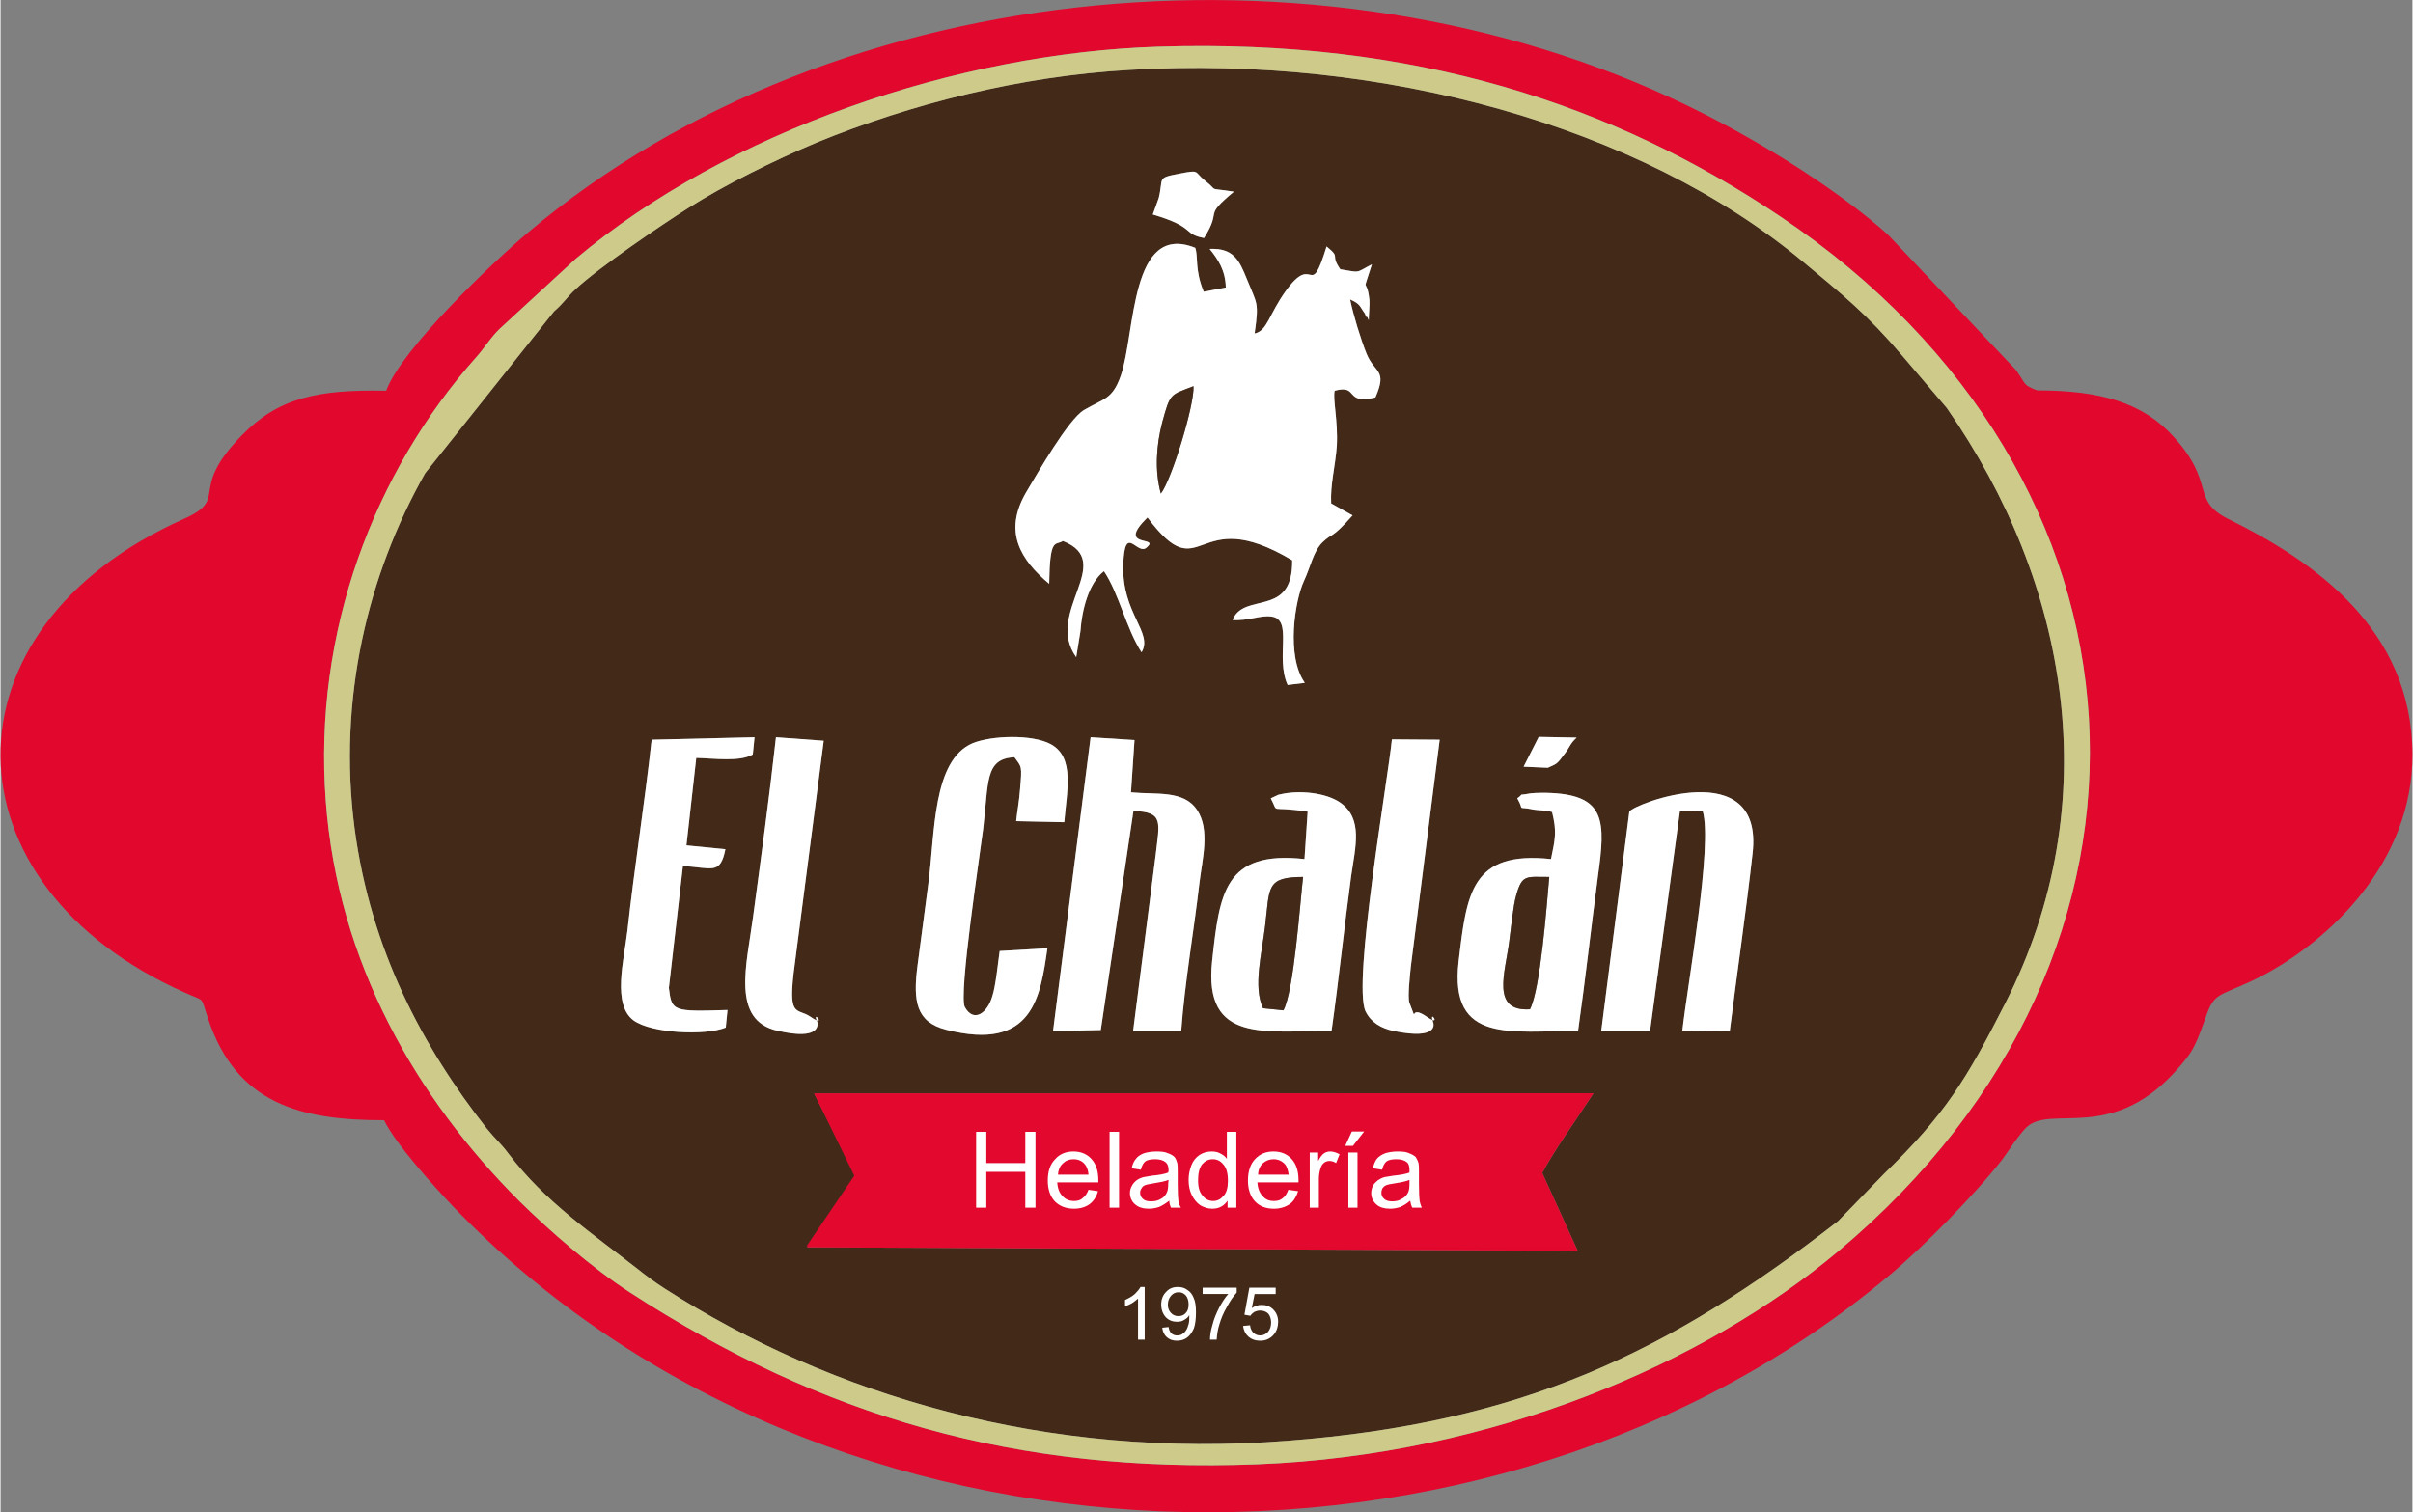
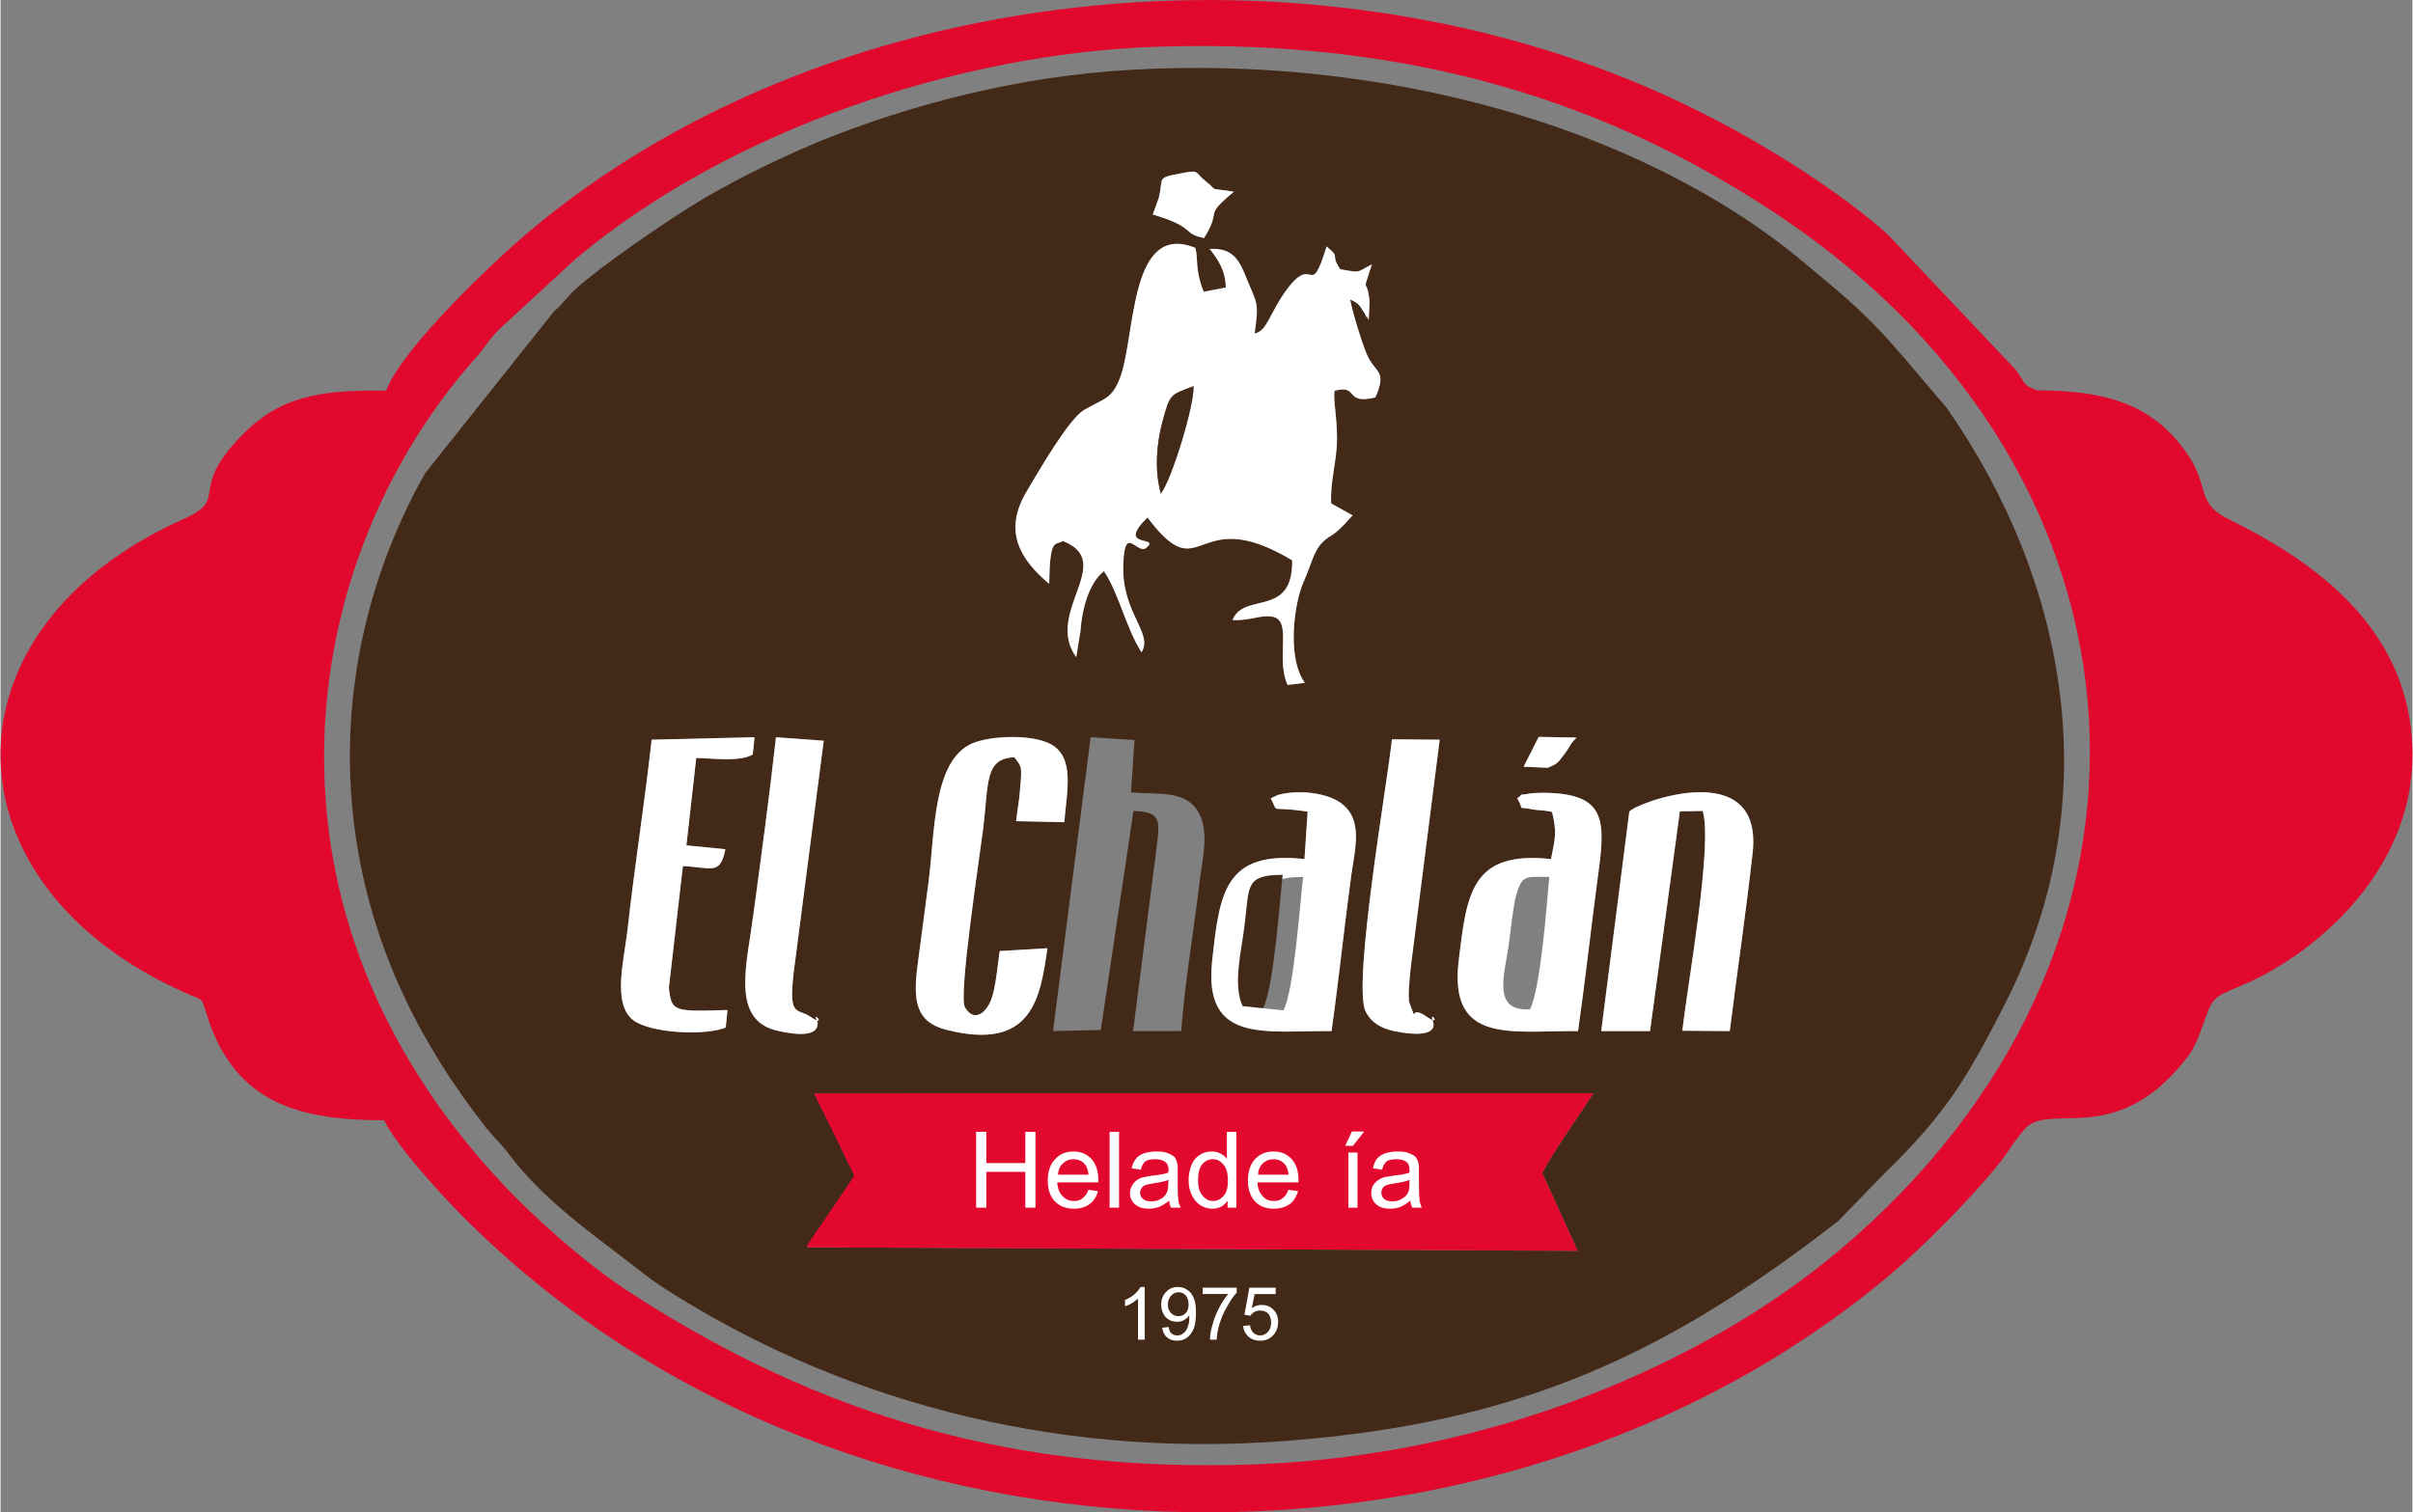
<svg xmlns="http://www.w3.org/2000/svg" xml:space="preserve" width="319px" height="200px" version="1.1" style="shape-rendering:geometricPrecision; text-rendering:geometricPrecision; image-rendering:optimizeQuality; fill-rule:evenodd; clip-rule:evenodd" viewBox="0 0 68.68 43.08">
  <rect x="0" y="0" width="68.68" height="43.08" fill="#808080" stroke="none" />
  <defs>
    <style type="text/css"> .fil0 {fill:#432918} .fil2 {fill:#CECA89} .fil1 {fill:#E2082D} .fil5 {fill:#E3082E} .fil4 {fill:#F7EFF0} .fil3 {fill:white} .fil6 {fill:white;fill-rule:nonzero} </style>
  </defs>
  <g id="Capa_x0020_1">
    <g id="_2831114667328">
      <path class="fil0" d="M23.17 31.15l22.19 -0.01c-0.47,0.73 -1.07,1.55 -1.46,2.27l1.01 2.22 -21.94 -0.1c0.37,-0.69 1.04,-1.27 1.41,-2l-1.21 -2.38zm23.8 -1.78l-1.39 0 0.8 -6.25c0.12,-0.22 3.84,-1.65 3.51,1.19 -0.19,1.7 -0.44,3.39 -0.65,5.06l-1.35 -0.01c0.15,-1.33 0.87,-5.29 0.58,-6.26l-0.65 0.01 -0.85 6.26zm-3.78 -6.63c0.24,-0.17 -0.06,-0.06 0.37,-0.14 0.15,-0.02 0.47,-0.02 0.62,-0.01 1.53,0.08 1.52,0.83 1.31,2.34 -0.2,1.5 -0.36,2.96 -0.57,4.44 -1.87,-0.02 -3.68,0.4 -3.4,-1.99 0.23,-1.94 0.36,-3.15 2.63,-2.91 0.12,-0.58 0.17,-0.78 0.03,-1.34 -0.17,-0.05 -0.42,-0.05 -0.53,-0.07 -0.52,-0.11 -0.23,0.08 -0.46,-0.32zm-7.02 0l0.17 -0.08c0.02,-0.01 0.06,-0.03 0.09,-0.03 0.52,-0.13 1.31,-0.06 1.73,0.24 0.64,0.46 0.42,1.25 0.3,2.08 -0.2,1.47 -0.35,2.94 -0.56,4.42 -1.87,-0.02 -3.65,0.38 -3.4,-1.99 0.21,-1.94 0.35,-3.16 2.63,-2.91l0.09 -1.35c-1.15,-0.18 -0.8,0.09 -1.05,-0.38zm4.63 6.4c0,0.01 0.16,0.49 -1.12,0.23 -0.37,-0.08 -0.65,-0.24 -0.81,-0.56 -0.38,-0.79 0.64,-6.63 0.75,-7.75l1.36 0.01 -0.82 6.45c-0.02,0.21 -0.1,0.89 -0.04,1.05 0.27,0.68 -0.06,0.01 0.49,0.39 0.47,0.33 0.03,-0.28 0.19,0.18zm-12.35 -2.05l1.36 -0.08c-0.2,1.37 -0.4,2.96 -2.89,2.32 -0.85,-0.22 -0.94,-0.81 -0.81,-1.82 0.1,-0.78 0.21,-1.56 0.31,-2.35 0.19,-1.41 0.11,-3.5 1.26,-3.99 0.54,-0.22 1.7,-0.26 2.23,0.03 0.69,0.38 0.45,1.35 0.38,2.22l-1.37 -0.03c0.03,-0.29 0.09,-0.6 0.11,-0.9 0.06,-0.69 0.05,-0.63 -0.16,-0.92 -0.85,0.04 -0.73,0.71 -0.89,2.04 -0.08,0.66 -0.71,4.76 -0.52,5.08 0.26,0.46 0.65,0.15 0.78,-0.31 0.1,-0.3 0.16,-0.95 0.21,-1.29zm-8.92 -3.01l1.11 0.11c-0.15,0.75 -0.39,0.52 -1.21,0.48l-0.4 3.47c0.08,0.67 0.11,0.68 1.67,0.63l-0.05 0.5c-0.6,0.24 -2.12,0.16 -2.62,-0.2 -0.62,-0.45 -0.28,-1.71 -0.18,-2.56 0.2,-1.82 0.49,-3.62 0.69,-5.44l2.93 -0.07 -0.05 0.49c-0.37,0.22 -1.12,0.11 -1.61,0.1l-0.28 2.49zm12.66 -1.51c0.73,0.07 1.5,-0.07 1.88,0.5 0.38,0.56 0.15,1.41 0.07,2.07 -0.16,1.39 -0.42,2.85 -0.52,4.23l-1.37 0 0.64 -5c0.11,-0.96 0.24,-1.24 -0.63,-1.27l-0.93 6.24 -1.36 0.03 1.07 -8.37 1.25 0.08 -0.1 1.49zm-8.92 6.57c-0.02,0.03 0.1,0.51 -1.15,0.22 -1.33,-0.3 -0.87,-1.89 -0.69,-3.26 0.23,-1.71 0.46,-3.39 0.65,-5.1l1.36 0.1 -0.82 6.33c-0.22,1.61 0.04,1.26 0.44,1.53 0.52,0.36 0,-0.28 0.21,0.18zm20.79 -7.27l-0.69 -0.03 0.43 -0.85 1.08 0.02c-0.2,0.19 -0.18,0.25 -0.34,0.46 -0.23,0.31 -0.22,0.28 -0.48,0.4zm-9.8 -13.56l0.63 -0.12c-0.01,-0.49 -0.22,-0.8 -0.46,-1.1 0.67,-0.03 0.84,0.31 1.06,0.86 0.29,0.72 0.35,0.64 0.22,1.55 0.37,-0.08 0.4,-0.54 0.9,-1.23 0.8,-1.1 0.66,0.34 1.15,-1.25 0.43,0.35 0.08,0.2 0.39,0.65 0.61,0.1 0.41,0.11 0.9,-0.14 -0.3,0.96 -0.15,0.28 -0.07,1.02 0.01,0.11 -0.02,0.44 -0.02,0.57 -0.02,-0.03 -0.04,-0.12 -0.05,-0.09 -0.02,0.02 -0.05,-0.08 -0.06,-0.1 -0.15,-0.2 -0.12,-0.27 -0.42,-0.4 0.09,0.44 0.3,1.13 0.47,1.55 0.23,0.56 0.6,0.44 0.25,1.24 -0.9,0.22 -0.46,-0.38 -1.16,-0.19 -0.06,0.23 0.1,0.86 0.06,1.58 -0.04,0.56 -0.19,1.1 -0.16,1.63l0.61 0.34c-0.62,0.7 -0.56,0.48 -0.86,0.77 -0.26,0.26 -0.33,0.68 -0.53,1.11 -0.25,0.54 -0.51,2.13 0.03,2.89l-0.49 0.06c-0.36,-0.79 0.17,-1.88 -0.47,-1.95 -0.33,-0.04 -0.63,0.13 -1.1,0.1 0.02,-0.05 0.06,-0.12 0.11,-0.18 0.45,-0.52 1.61,-0.01 1.59,-1.52 -2.82,-1.69 -2.53,0.9 -4.12,-1.22 -0.92,0.9 0.39,0.51 -0.03,0.86 -0.27,0.23 -0.62,-0.71 -0.66,0.48 -0.05,1.39 0.86,1.94 0.52,2.5 -0.44,-0.68 -0.64,-1.67 -1.07,-2.31 -0.44,0.34 -0.63,1.12 -0.67,1.71l-0.12 0.74c-0.92,-1.28 1.15,-2.71 -0.38,-3.31 -0.22,0.14 -0.37,-0.13 -0.39,1.22 -0.82,-0.69 -1.31,-1.48 -0.66,-2.6 0.31,-0.52 1.2,-2.08 1.65,-2.35 0.58,-0.34 0.81,-0.3 1.05,-0.98 0.42,-1.22 0.26,-4.39 2.12,-3.64 0.09,0.27 -0.02,0.61 0.24,1.25zm0.01 -1.53c-0.63,-0.12 -0.21,-0.3 -1.46,-0.67l0.17 -0.47c0.14,-0.57 -0.07,-0.57 0.57,-0.69 0.62,-0.12 0.42,-0.07 0.74,0.19 0.44,0.34 0.01,0.19 0.83,0.32 -0.91,0.76 -0.31,0.46 -0.85,1.32zm-2.1 -4.79c-3.17,0.18 -6.27,0.98 -8.93,2.07 -1.24,0.52 -2.64,1.22 -3.65,1.86 -0.82,0.52 -2.54,1.69 -3.22,2.32 -0.24,0.22 -0.33,0.39 -0.61,0.63l-3.67 4.61c-1.64,2.9 -2.49,6.44 -2.01,10.11 0.46,3.47 1.95,6.25 3.76,8.55 0.25,0.31 0.4,0.42 0.63,0.73 1.03,1.36 2.37,2.26 3.65,3.26 0.29,0.23 0.49,0.38 0.8,0.58 4.74,3.04 10.85,4.87 17.73,4.33 6.65,-0.51 10.83,-2.49 15.68,-6.26l1.3 -1.34c1.74,-1.69 2.35,-2.69 3.45,-4.85 2.92,-5.72 1.82,-11.97 -1.66,-16.97l-1.26 -1.48c-1.02,-1.2 -1.69,-1.73 -2.84,-2.69 -4.66,-3.88 -11.99,-5.88 -19.15,-5.46z" />
      <path class="fil1" d="M32.98 1.33c7.31,-0.23 12.94,1.64 17.72,4.85 10.97,7.38 11.87,20.88 1.62,29.47 -3.78,3.17 -9.8,5.8 -16.54,6.06 -6.87,0.26 -12.38,-1.35 -17.85,-4.89 -1.1,-0.71 -2.32,-1.78 -3.16,-2.61 -2.92,-2.92 -5.17,-6.79 -5.51,-11.4 -0.36,-4.81 1.38,-9.37 4.28,-12.63 0.26,-0.29 0.43,-0.59 0.69,-0.83l2.15 -1.98c4.35,-3.65 10.87,-5.86 16.6,-6.04zm-22 9.8c-1.98,-0.04 -3.08,0.21 -4.12,1.28 -1.55,1.59 -0.32,1.78 -1.64,2.37 -7.05,3.14 -6.89,10.43 0.04,13.5 0.59,0.27 0.42,0.07 0.65,0.74 0.81,2.44 2.66,2.89 5.01,2.89 0.34,0.69 1.41,1.87 1.95,2.44 10.65,11.07 29.59,11.47 40.9,1.99 0.98,-0.82 2.43,-2.29 3.22,-3.3 0.18,-0.24 0.24,-0.36 0.47,-0.66 0.07,-0.09 0.14,-0.18 0.23,-0.27 0.69,-0.65 2.38,0.43 4.21,-1.56 0.59,-0.64 0.61,-0.8 0.94,-1.7 0.23,-0.63 0.45,-0.48 1.57,-1.06 1.9,-1 4.28,-3.22 4.27,-6.3 -0.01,-3.59 -2.83,-5.52 -5.25,-6.71 -1.07,-0.54 -0.34,-1.01 -1.55,-2.34 -0.88,-0.97 -2.08,-1.32 -3.89,-1.32 -0.41,-0.16 -0.3,-0.16 -0.6,-0.58l-3.66 -3.87c-1.35,-1.2 -3.37,-2.49 -5.23,-3.43 -10.34,-5.26 -24.63,-4.1 -33.49,3.39 -0.97,0.82 -3.59,3.3 -4.03,4.5z" />
-       <path class="fil2" d="M32.17 1.99c7.16,-0.42 14.49,1.58 19.15,5.46 1.15,0.96 1.82,1.49 2.84,2.69l1.26 1.48c3.48,5 4.58,11.25 1.66,16.97 -1.1,2.16 -1.71,3.16 -3.45,4.85l-1.3 1.34c-4.85,3.77 -9.03,5.75 -15.68,6.26 -6.88,0.54 -12.99,-1.29 -17.73,-4.33 -0.31,-0.2 -0.51,-0.35 -0.8,-0.58 -1.28,-1 -2.62,-1.9 -3.65,-3.26 -0.23,-0.31 -0.38,-0.42 -0.63,-0.73 -1.81,-2.3 -3.3,-5.08 -3.76,-8.55 -0.48,-3.67 0.37,-7.21 2.01,-10.11l3.67 -4.61c0.28,-0.24 0.37,-0.41 0.61,-0.63 0.68,-0.63 2.4,-1.8 3.22,-2.32 1.01,-0.64 2.41,-1.34 3.65,-1.86 2.66,-1.09 5.76,-1.89 8.93,-2.07zm0.81 -0.66c-5.73,0.18 -12.25,2.39 -16.6,6.04l-2.15 1.98c-0.26,0.24 -0.43,0.54 -0.69,0.83 -2.9,3.26 -4.64,7.82 -4.28,12.63 0.34,4.61 2.59,8.48 5.51,11.4 0.84,0.83 2.06,1.9 3.16,2.61 5.47,3.54 10.98,5.15 17.85,4.89 6.74,-0.26 12.76,-2.89 16.54,-6.06 10.25,-8.59 9.35,-22.09 -1.62,-29.47 -4.78,-3.21 -10.41,-5.08 -17.72,-4.85z" />
      <path class="fil1" d="M38.03 34.4c-0.18,-0.31 -0.17,-1.3 0,-1.6 0.19,0.19 0.13,0 0.19,0.35 0,0.01 0,0.47 0,0.51 0,0.86 -0.02,0.57 -0.19,0.74zm-7.02 0c-0.19,-0.31 -0.11,-0.78 -0.11,-1.24 0,-0.42 -0.07,-0.8 0.11,-1.09 0.28,0.28 0.17,0.57 0.18,1.21 0,1.63 0.07,0.86 -0.18,1.12zm3.26 -0.23c-0.09,0.27 0.29,0.08 -0.25,0.23 -1.14,0.31 -1.18,-2.31 0.39,-1.42 -0.01,-0.45 -0.08,-0.62 0.11,-0.92 0.34,0.44 0.13,1.77 0.16,2.34 -0.39,-0.11 -0.11,0.08 -0.41,-0.23zm0.82 -0.24c-0.3,-1.23 1.21,-1.72 1.39,-0.28l-1.17 0.05c0.19,0.78 0.6,0.3 1.03,0.59 -0.55,0.37 -1.04,0.06 -1.25,-0.36zm-5.56 0.44c-1.3,-1.14 0.87,-2.57 0.99,-0.72l-1.16 0c0.26,0.93 0.37,0.34 1.04,0.64 -0.37,0.19 -0.39,0.14 -0.87,0.08zm-2.18 0.03c-0.39,-0.13 -0.25,0.27 -0.29,-0.47l0 -1.41c0.1,-0.62 -0.15,-0.2 0.29,-0.35l0.03 0.97 1.05 -0.04c0.1,-1.27 -0.16,-0.77 0.3,-0.93l0 2.23c-0.44,-0.15 -0.2,0.23 -0.29,-0.35 -0.01,-0.04 0.02,-0.55 0.02,-0.66l-1.11 -0.05 0 1.06zm12.21 -1.34l-0.86 -0.03c0.05,-0.35 0.75,-0.21 0.99,-0.14 0.19,0.51 0.13,0.78 0.16,1.4l-0.23 0.04c0,0 -0.2,0.02 -0.26,0.03 -0.29,0.03 -0.26,0.05 -0.59,0.04 -0.25,-0.46 -0.26,-0.38 -0.01,-0.86 0.4,-0.35 0.57,0.26 0.8,-0.48zm-2.53 1.34c-0.32,-0.19 -0.19,-0.19 -0.19,-0.73 0,-0.29 0,-0.55 -0.01,-0.84l0.21 0.08c0.41,0.11 0.02,-0.03 0.61,-0.12 -0.13,0.31 -0.11,0.12 -0.3,0.32 -0.47,0.48 -0.03,0.74 -0.32,1.29zm-5.17 -0.88c0.66,-0.36 0.41,0.44 0.67,-0.47l-0.84 -0.09c0.38,-0.28 0.59,-0.19 1.04,-0.09l0.12 1.39c-0.15,0.11 -0.01,0.05 -0.25,0.08 -0.38,0.06 -1.17,0.18 -0.99,-0.53 0.04,-0.16 0.12,-0.22 0.25,-0.29zm-7.48 0.01c-0.37,0.73 -1.04,1.31 -1.41,2l21.94 0.1 -1.01 -2.22c0.39,-0.72 0.99,-1.54 1.46,-2.27l-22.19 0.01 1.21 2.38z" />
      <path class="fil3" d="M33.04 14.06c-0.18,-0.65 -0.13,-1.38 0.04,-2.03 0.23,-0.84 0.22,-0.77 0.89,-1.03 0.03,0.53 -0.62,2.66 -0.93,3.06zm1.22 -5.75c-0.26,-0.64 -0.15,-0.98 -0.24,-1.25 -1.86,-0.75 -1.7,2.42 -2.12,3.64 -0.24,0.68 -0.47,0.64 -1.05,0.98 -0.45,0.27 -1.34,1.83 -1.65,2.35 -0.65,1.12 -0.16,1.91 0.66,2.6 0.02,-1.35 0.17,-1.08 0.39,-1.22 1.53,0.6 -0.54,2.03 0.38,3.31l0.12 -0.74c0.04,-0.59 0.23,-1.37 0.67,-1.71 0.43,0.64 0.63,1.63 1.07,2.31 0.34,-0.56 -0.57,-1.11 -0.52,-2.5 0.04,-1.19 0.39,-0.25 0.66,-0.48 0.42,-0.35 -0.89,0.04 0.03,-0.86 1.59,2.12 1.3,-0.47 4.12,1.22 0.02,1.51 -1.14,1 -1.59,1.52 -0.05,0.06 -0.09,0.13 -0.11,0.18 0.47,0.03 0.77,-0.14 1.1,-0.1 0.64,0.07 0.11,1.16 0.47,1.95l0.49 -0.06c-0.54,-0.76 -0.28,-2.35 -0.03,-2.89 0.2,-0.43 0.27,-0.85 0.53,-1.11 0.3,-0.29 0.24,-0.07 0.86,-0.77l-0.61 -0.34c-0.03,-0.53 0.12,-1.07 0.16,-1.63 0.04,-0.72 -0.12,-1.35 -0.06,-1.58 0.7,-0.19 0.26,0.41 1.16,0.19 0.35,-0.8 -0.02,-0.68 -0.25,-1.24 -0.17,-0.42 -0.38,-1.11 -0.47,-1.55 0.3,0.13 0.27,0.2 0.42,0.4 0.01,0.02 0.04,0.12 0.06,0.1 0.01,-0.03 0.03,0.06 0.05,0.09 0,-0.13 0.03,-0.46 0.02,-0.57 -0.08,-0.74 -0.23,-0.06 0.07,-1.02 -0.49,0.25 -0.29,0.24 -0.9,0.14 -0.31,-0.45 0.04,-0.3 -0.39,-0.65 -0.49,1.59 -0.35,0.15 -1.15,1.25 -0.5,0.69 -0.53,1.15 -0.9,1.23 0.13,-0.91 0.07,-0.83 -0.22,-1.55 -0.22,-0.55 -0.39,-0.89 -1.06,-0.86 0.24,0.3 0.45,0.61 0.46,1.1l-0.63 0.12z" />
-       <path class="fil3" d="M32.29 21.08l-1.25 -0.08 -1.07 8.37 1.36 -0.03 0.93 -6.24c0.87,0.03 0.74,0.31 0.63,1.27l-0.64 5 1.37 0c0.1,-1.38 0.36,-2.84 0.52,-4.23 0.08,-0.66 0.31,-1.51 -0.07,-2.07 -0.38,-0.57 -1.15,-0.43 -1.88,-0.5l0.1 -1.49z" />
      <path class="fil3" d="M47.82 23.11l0.65 -0.01c0.29,0.97 -0.43,4.93 -0.58,6.26l1.35 0.01c0.21,-1.67 0.46,-3.36 0.65,-5.06 0.33,-2.84 -3.39,-1.41 -3.51,-1.19l-0.8 6.25 1.39 0 0.85 -6.26z" />
      <path class="fil3" d="M28.45 27.09c-0.05,0.34 -0.11,0.99 -0.21,1.29 -0.13,0.46 -0.52,0.77 -0.78,0.31 -0.19,-0.32 0.44,-4.42 0.52,-5.08 0.16,-1.33 0.04,-2 0.89,-2.04 0.21,0.29 0.22,0.23 0.16,0.92 -0.02,0.3 -0.08,0.61 -0.11,0.9l1.37 0.03c0.07,-0.87 0.31,-1.84 -0.38,-2.22 -0.53,-0.29 -1.69,-0.25 -2.23,-0.03 -1.15,0.49 -1.07,2.58 -1.26,3.99 -0.1,0.79 -0.21,1.57 -0.31,2.35 -0.13,1.01 -0.04,1.6 0.81,1.82 2.49,0.64 2.69,-0.95 2.89,-2.32l-1.36 0.08z" />
      <path class="fil3" d="M35.95 28.72c-0.29,-0.61 -0.03,-1.58 0.06,-2.35 0.13,-1.09 0.02,-1.39 1.08,-1.39 -0.09,0.78 -0.26,3.25 -0.56,3.8l-0.58 -0.06zm0.39 -6.06l-0.17 0.08c0.25,0.47 -0.1,0.2 1.05,0.38l-0.09 1.35c-2.28,-0.25 -2.42,0.97 -2.63,2.91 -0.25,2.37 1.53,1.97 3.4,1.99 0.21,-1.48 0.36,-2.95 0.56,-4.42 0.12,-0.83 0.34,-1.62 -0.3,-2.08 -0.42,-0.3 -1.21,-0.37 -1.73,-0.24 -0.03,0 -0.07,0.02 -0.09,0.03z" />
      <path class="fil3" d="M43.55 28.75c-1.12,0.07 -0.7,-1.05 -0.59,-1.93 0.05,-0.37 0.11,-1.01 0.2,-1.32 0.17,-0.6 0.28,-0.52 0.94,-0.52 -0.07,0.79 -0.25,3.21 -0.55,3.77zm0.01 -6.15c-0.43,0.08 -0.13,-0.03 -0.37,0.14 0.23,0.4 -0.06,0.21 0.46,0.32 0.11,0.02 0.36,0.02 0.53,0.07 0.14,0.56 0.09,0.76 -0.03,1.34 -2.27,-0.24 -2.4,0.97 -2.63,2.91 -0.28,2.39 1.53,1.97 3.4,1.99 0.21,-1.48 0.37,-2.94 0.57,-4.44 0.21,-1.51 0.22,-2.26 -1.31,-2.34 -0.15,-0.01 -0.47,-0.01 -0.62,0.01z" />
      <path class="fil3" d="M19.81 21.59c0.49,0.01 1.24,0.12 1.61,-0.1l0.05 -0.49 -2.93 0.07c-0.2,1.82 -0.49,3.62 -0.69,5.44 -0.1,0.85 -0.44,2.11 0.18,2.56 0.5,0.36 2.02,0.44 2.62,0.2l0.05 -0.5c-1.56,0.05 -1.59,0.04 -1.67,-0.63l0.4 -3.47c0.82,0.04 1.06,0.27 1.21,-0.48l-1.11 -0.11 0.28 -2.49z" />
      <path class="fil3" d="M40.8 29.14c-0.16,-0.46 0.28,0.15 -0.19,-0.18 -0.55,-0.38 -0.22,0.29 -0.49,-0.39 -0.06,-0.16 0.02,-0.84 0.04,-1.05l0.82 -6.45 -1.36 -0.01c-0.11,1.12 -1.13,6.96 -0.75,7.75 0.16,0.32 0.44,0.48 0.81,0.56 1.28,0.26 1.12,-0.22 1.12,-0.23z" />
      <path class="fil3" d="M23.27 29.14c-0.21,-0.46 0.31,0.18 -0.21,-0.18 -0.4,-0.27 -0.66,0.08 -0.44,-1.53l0.82 -6.33 -1.36 -0.1c-0.19,1.71 -0.42,3.39 -0.65,5.1 -0.18,1.37 -0.64,2.96 0.69,3.26 1.25,0.29 1.13,-0.19 1.15,-0.22z" />
-       <path class="fil0" d="M43.55 28.75c0.3,-0.56 0.48,-2.98 0.55,-3.77 -0.66,0 -0.77,-0.08 -0.94,0.52 -0.09,0.31 -0.15,0.95 -0.2,1.32 -0.11,0.88 -0.53,2 0.59,1.93z" />
-       <path class="fil0" d="M35.95 28.72l0.58 0.06c0.3,-0.55 0.47,-3.02 0.56,-3.8 -1.06,0 -0.95,0.3 -1.08,1.39 -0.09,0.77 -0.35,1.74 -0.06,2.35z" />
+       <path class="fil0" d="M35.95 28.72c0.3,-0.55 0.47,-3.02 0.56,-3.8 -1.06,0 -0.95,0.3 -1.08,1.39 -0.09,0.77 -0.35,1.74 -0.06,2.35z" />
      <path class="fil3" d="M34.27 6.78c0.54,-0.86 -0.06,-0.56 0.85,-1.32 -0.82,-0.13 -0.39,0.02 -0.83,-0.32 -0.32,-0.26 -0.12,-0.31 -0.74,-0.19 -0.64,0.12 -0.43,0.12 -0.57,0.69l-0.17 0.47c1.25,0.37 0.83,0.55 1.46,0.67z" />
      <path class="fil0" d="M33.04 14.06c0.31,-0.4 0.96,-2.53 0.93,-3.06 -0.67,0.26 -0.66,0.19 -0.89,1.03 -0.17,0.65 -0.22,1.38 -0.04,2.03z" />
      <path class="fil3" d="M27.35 34.4l0 -1.06 1.11 0.05c0,0.11 -0.03,0.62 -0.02,0.66 0.09,0.58 -0.15,0.2 0.29,0.35l0 -2.23c-0.46,0.16 -0.2,-0.34 -0.3,0.93l-1.05 0.04 -0.03 -0.97c-0.44,0.15 -0.19,-0.27 -0.29,0.35l0 1.41c0.04,0.74 -0.1,0.34 0.29,0.47z" />
      <path class="fil3" d="M34.27 34.17c-0.94,0.04 -0.99,-0.42 -0.61,-1.12 0.95,-0.1 0.83,0.47 0.61,1.12zm0 0c0.3,0.31 0.02,0.12 0.41,0.23 -0.03,-0.57 0.18,-1.9 -0.16,-2.34 -0.19,0.3 -0.12,0.47 -0.11,0.92 -1.57,-0.89 -1.53,1.73 -0.39,1.42 0.54,-0.15 0.16,0.04 0.25,-0.23z" />
      <path class="fil4" d="M35.78 33.46c-0.24,0.02 -0.27,-0.04 -0.44,-0.09 0.17,-0.51 0.53,-0.56 0.83,-0.09 -0.26,0.21 0.3,0.11 -0.39,0.18zm-0.69 0.47c0.21,0.42 0.7,0.73 1.25,0.36 -0.43,-0.29 -0.84,0.19 -1.03,-0.59l1.17 -0.05c-0.18,-1.44 -1.69,-0.95 -1.39,0.28z" />
-       <path class="fil3" d="M38.86 33.91c0.21,-0.34 0.25,-0.27 0.64,-0.33 0.06,0.4 0.14,0.45 -0.19,0.62 -0.36,0.18 -0.42,-0.23 -0.45,-0.29zm-0.16 -0.88l0.86 0.03c-0.23,0.74 -0.4,0.13 -0.8,0.48 -0.25,0.48 -0.24,0.4 0.01,0.86 0.33,0.01 0.3,-0.01 0.59,-0.04 0.06,-0.01 0.26,-0.03 0.26,-0.03l0.23 -0.04c-0.03,-0.62 0.03,-0.89 -0.16,-1.4 -0.24,-0.07 -0.94,-0.21 -0.99,0.14z" />
      <path class="fil3" d="M32.49 33.58c0.06,0.4 0.05,0.59 -0.28,0.65 -0.35,0.07 -0.34,-0.19 -0.34,-0.52l0.62 -0.13zm-0.8 -0.62l0.84 0.09c-0.26,0.91 -0.01,0.11 -0.67,0.47 -0.13,0.07 -0.21,0.13 -0.25,0.29 -0.18,0.71 0.61,0.59 0.99,0.53 0.24,-0.03 0.1,0.03 0.25,-0.08l-0.12 -1.39c-0.45,-0.1 -0.66,-0.19 -1.04,0.09z" />
      <path class="fil3" d="M29.88 33.46c-0.06,0.01 -0.41,-0.02 -0.49,-0.02 0.2,-0.57 0.51,-0.66 0.85,-0.16 -0.17,0.17 0.01,0.13 -0.36,0.18zm-0.35 0.91c0.48,0.06 0.5,0.11 0.87,-0.08 -0.67,-0.3 -0.78,0.29 -1.04,-0.64l1.16 0c-0.12,-1.85 -2.29,-0.42 -0.99,0.72z" />
      <path class="fil1" d="M34.27 34.17c0.22,-0.65 0.34,-1.22 -0.61,-1.12 -0.38,0.7 -0.33,1.16 0.61,1.12z" />
      <path class="fil3" d="M44.06 21.87c0.26,-0.12 0.25,-0.09 0.48,-0.4 0.16,-0.21 0.14,-0.27 0.34,-0.46l-1.08 -0.02 -0.43 0.85 0.69 0.03z" />
      <path class="fil3" d="M31.01 34.4c0.25,-0.26 0.18,0.51 0.18,-1.12 -0.01,-0.64 0.1,-0.93 -0.18,-1.21 -0.18,0.29 -0.11,0.67 -0.11,1.09 0,0.46 -0.08,0.93 0.11,1.24z" />
      <path class="fil4" d="M37.03 34.4c0.29,-0.55 -0.15,-0.81 0.32,-1.29 0.19,-0.2 0.17,-0.01 0.3,-0.32 -0.59,0.09 -0.2,0.23 -0.61,0.12l-0.21 -0.08c0.01,0.29 0.01,0.55 0.01,0.84 0,0.54 -0.13,0.54 0.19,0.73z" />
      <path class="fil3" d="M38.03 34.4c0.17,-0.17 0.19,0.12 0.19,-0.74 0,-0.04 0,-0.5 0,-0.51 -0.06,-0.35 0,-0.16 -0.19,-0.35 -0.17,0.3 -0.18,1.29 0,1.6z" />
      <path class="fil1" d="M31.87 33.71c0,0.33 -0.01,0.59 0.34,0.52 0.33,-0.06 0.34,-0.25 0.28,-0.65l-0.62 0.13z" />
      <path class="fil1" d="M38.86 33.91c0.03,0.06 0.09,0.47 0.45,0.29 0.33,-0.17 0.25,-0.22 0.19,-0.62 -0.39,0.06 -0.43,-0.01 -0.64,0.33z" />
      <path class="fil1" d="M29.39 33.44c0.08,0 0.43,0.03 0.49,0.02 0.37,-0.05 0.19,-0.01 0.36,-0.18 -0.34,-0.5 -0.65,-0.41 -0.85,0.16z" />
      <path class="fil1" d="M35.34 33.37c0.17,0.05 0.2,0.11 0.44,0.09 0.69,-0.07 0.13,0.03 0.39,-0.18 -0.3,-0.47 -0.66,-0.42 -0.83,0.09z" />
      <g>
        <polygon class="fil5" points="23.17,31.15 45.31,31.15 43.76,33.3 44.82,35.5 22.95,35.5 24.31,33.49 " />
        <polygon class="fil6" points="27.78,34.4 27.78,32.24 28.07,32.24 28.07,33.13 29.18,33.13 29.18,32.24 29.47,32.24 29.47,34.4 29.18,34.4 29.18,33.38 28.07,33.38 28.07,34.4 " />
        <path id="_1" class="fil6" d="M30.98 33.89l0.27 0.04c-0.04,0.15 -0.12,0.28 -0.24,0.37 -0.11,0.08 -0.26,0.13 -0.44,0.13 -0.23,0 -0.41,-0.07 -0.55,-0.21 -0.13,-0.14 -0.2,-0.34 -0.2,-0.59 0,-0.27 0.07,-0.47 0.21,-0.61 0.13,-0.15 0.31,-0.22 0.52,-0.22 0.21,0 0.38,0.07 0.51,0.21 0.13,0.14 0.2,0.34 0.2,0.6 0,0.02 0,0.04 0,0.07l-1.17 0c0.01,0.17 0.06,0.3 0.15,0.39 0.09,0.1 0.2,0.14 0.33,0.14 0.09,0 0.18,-0.02 0.24,-0.08 0.07,-0.05 0.13,-0.13 0.17,-0.24zm-0.87 -0.43l0.87 0c-0.01,-0.13 -0.05,-0.23 -0.1,-0.29 -0.08,-0.1 -0.19,-0.15 -0.33,-0.15 -0.12,0 -0.22,0.04 -0.3,0.12 -0.09,0.08 -0.13,0.19 -0.14,0.32z" />
        <polygon id="_2" class="fil6" points="31.58,34.4 31.58,32.24 31.85,32.24 31.85,34.4 " />
        <path id="_3" class="fil6" d="M33.28 34.2c-0.1,0.08 -0.2,0.14 -0.29,0.18 -0.09,0.03 -0.19,0.05 -0.29,0.05 -0.17,0 -0.3,-0.04 -0.4,-0.13 -0.09,-0.08 -0.14,-0.19 -0.14,-0.32 0,-0.07 0.02,-0.14 0.06,-0.21 0.03,-0.06 0.08,-0.11 0.13,-0.15 0.06,-0.04 0.12,-0.07 0.2,-0.09 0.05,-0.01 0.13,-0.02 0.23,-0.04 0.22,-0.02 0.37,-0.05 0.47,-0.09 0.01,-0.03 0.01,-0.06 0.01,-0.07 0,-0.1 -0.03,-0.18 -0.08,-0.22 -0.07,-0.06 -0.17,-0.09 -0.3,-0.09 -0.13,0 -0.22,0.02 -0.28,0.06 -0.06,0.05 -0.1,0.12 -0.13,0.24l-0.26 -0.04c0.02,-0.11 0.06,-0.2 0.12,-0.27 0.05,-0.07 0.13,-0.12 0.23,-0.16 0.1,-0.03 0.22,-0.05 0.36,-0.05 0.13,0 0.24,0.01 0.32,0.05 0.09,0.03 0.15,0.07 0.19,0.11 0.04,0.05 0.06,0.11 0.08,0.18 0.01,0.05 0.01,0.13 0.01,0.25l0 0.35c0,0.25 0.01,0.4 0.02,0.47 0.01,0.06 0.03,0.12 0.07,0.19l-0.28 0c-0.03,-0.06 -0.05,-0.13 -0.05,-0.2zm-0.02 -0.59c-0.1,0.04 -0.25,0.07 -0.44,0.1 -0.11,0.02 -0.18,0.03 -0.23,0.05 -0.05,0.02 -0.08,0.05 -0.1,0.09 -0.03,0.04 -0.04,0.08 -0.04,0.12 0,0.07 0.02,0.13 0.08,0.18 0.05,0.05 0.13,0.07 0.23,0.07 0.11,0 0.2,-0.02 0.28,-0.07 0.08,-0.04 0.13,-0.1 0.17,-0.18 0.03,-0.06 0.04,-0.15 0.04,-0.26l0.01 -0.1z" />
        <path id="_4" class="fil6" d="M34.94 34.4l0 -0.2c-0.1,0.15 -0.24,0.23 -0.44,0.23 -0.12,0 -0.24,-0.04 -0.34,-0.1 -0.1,-0.07 -0.18,-0.17 -0.24,-0.29 -0.06,-0.12 -0.09,-0.27 -0.09,-0.43 0,-0.15 0.03,-0.29 0.08,-0.42 0.05,-0.13 0.13,-0.22 0.23,-0.29 0.11,-0.07 0.22,-0.1 0.35,-0.1 0.1,0 0.18,0.02 0.25,0.06 0.08,0.04 0.14,0.09 0.18,0.15l0 -0.77 0.27 0 0 2.16 -0.25 0zm-0.84 -0.78c0,0.2 0.04,0.34 0.13,0.44 0.08,0.1 0.18,0.15 0.3,0.15 0.12,0 0.21,-0.05 0.29,-0.14 0.09,-0.09 0.13,-0.24 0.13,-0.43 0,-0.22 -0.04,-0.37 -0.13,-0.47 -0.08,-0.1 -0.18,-0.15 -0.3,-0.15 -0.12,0 -0.22,0.05 -0.3,0.14 -0.08,0.1 -0.12,0.25 -0.12,0.46z" />
        <path id="_5" class="fil6" d="M36.67 33.89l0.28 0.04c-0.05,0.15 -0.12,0.28 -0.24,0.37 -0.12,0.08 -0.27,0.13 -0.45,0.13 -0.23,0 -0.41,-0.07 -0.54,-0.21 -0.13,-0.14 -0.2,-0.34 -0.2,-0.59 0,-0.27 0.07,-0.47 0.2,-0.61 0.14,-0.15 0.31,-0.22 0.53,-0.22 0.21,0 0.38,0.07 0.51,0.21 0.13,0.14 0.2,0.34 0.2,0.6 0,0.02 0,0.04 0,0.07l-1.17 0c0.01,0.17 0.06,0.3 0.15,0.39 0.08,0.1 0.19,0.14 0.32,0.14 0.1,0 0.18,-0.02 0.25,-0.08 0.07,-0.05 0.12,-0.13 0.16,-0.24zm-0.86 -0.43l0.87 0c-0.02,-0.13 -0.05,-0.23 -0.1,-0.29 -0.09,-0.1 -0.2,-0.15 -0.33,-0.15 -0.12,0 -0.22,0.04 -0.31,0.12 -0.08,0.08 -0.13,0.19 -0.13,0.32z" />
-         <path id="_6" class="fil6" d="M37.28 34.4l0 -1.57 0.24 0 0 0.24c0.06,-0.11 0.11,-0.18 0.17,-0.22 0.05,-0.03 0.1,-0.05 0.17,-0.05 0.09,0 0.18,0.03 0.27,0.08l-0.1 0.25c-0.06,-0.04 -0.12,-0.06 -0.19,-0.06 -0.06,0 -0.11,0.02 -0.15,0.05 -0.05,0.04 -0.08,0.09 -0.1,0.15 -0.03,0.09 -0.05,0.2 -0.05,0.31l0 0.82 -0.26 0z" />
        <path id="_7" class="fil6" d="M38.38 34.4l0 -1.57 0.26 0 0 1.57 -0.26 0zm-0.09 -1.76l0.19 -0.41 0.35 0 -0.32 0.41 -0.22 0z" />
        <path id="_8" class="fil6" d="M40.14 34.2c-0.09,0.08 -0.19,0.14 -0.28,0.18 -0.09,0.03 -0.19,0.05 -0.29,0.05 -0.17,0 -0.31,-0.04 -0.4,-0.13 -0.09,-0.08 -0.14,-0.19 -0.14,-0.32 0,-0.07 0.02,-0.14 0.05,-0.21 0.04,-0.06 0.09,-0.11 0.14,-0.15 0.06,-0.04 0.12,-0.07 0.19,-0.09 0.06,-0.01 0.13,-0.02 0.24,-0.04 0.21,-0.02 0.37,-0.05 0.47,-0.09 0,-0.03 0,-0.06 0,-0.07 0,-0.1 -0.02,-0.18 -0.07,-0.22 -0.07,-0.06 -0.17,-0.09 -0.3,-0.09 -0.13,0 -0.22,0.02 -0.28,0.06 -0.06,0.05 -0.1,0.12 -0.13,0.24l-0.26 -0.04c0.02,-0.11 0.06,-0.2 0.11,-0.27 0.06,-0.07 0.14,-0.12 0.24,-0.16 0.1,-0.03 0.22,-0.05 0.35,-0.05 0.14,0 0.25,0.01 0.33,0.05 0.08,0.03 0.15,0.07 0.19,0.11 0.03,0.05 0.06,0.11 0.08,0.18 0.01,0.05 0.01,0.13 0.01,0.25l0 0.35c0,0.25 0.01,0.4 0.02,0.47 0.01,0.06 0.03,0.12 0.06,0.19l-0.27 0c-0.03,-0.06 -0.05,-0.13 -0.06,-0.2zm-0.02 -0.59c-0.09,0.04 -0.24,0.07 -0.43,0.1 -0.11,0.02 -0.19,0.03 -0.23,0.05 -0.05,0.02 -0.08,0.05 -0.11,0.09 -0.02,0.04 -0.03,0.08 -0.03,0.12 0,0.07 0.02,0.13 0.08,0.18 0.05,0.05 0.13,0.07 0.23,0.07 0.1,0 0.19,-0.02 0.27,-0.07 0.08,-0.04 0.14,-0.1 0.18,-0.18 0.03,-0.06 0.04,-0.15 0.04,-0.26l0 -0.1z" />
      </g>
      <path class="fil6" d="M32.58 38.16l-0.19 0 0 -1.17c-0.04,0.04 -0.1,0.08 -0.17,0.13 -0.07,0.04 -0.14,0.07 -0.2,0.09l0 -0.18c0.11,-0.05 0.2,-0.1 0.28,-0.17 0.07,-0.07 0.13,-0.14 0.16,-0.2l0.12 0 0 1.5z" />
      <path id="_1_0" class="fil6" d="M33.08 37.82l0.18 -0.02c0.01,0.08 0.04,0.14 0.08,0.18 0.04,0.04 0.1,0.06 0.16,0.06 0.06,0 0.11,-0.01 0.15,-0.04 0.05,-0.03 0.08,-0.06 0.11,-0.11 0.03,-0.04 0.05,-0.1 0.07,-0.17 0.02,-0.07 0.02,-0.15 0.02,-0.23 0,0 0,-0.02 0,-0.03 -0.03,0.06 -0.08,0.1 -0.15,0.14 -0.06,0.04 -0.13,0.05 -0.2,0.05 -0.13,0 -0.23,-0.04 -0.32,-0.13 -0.08,-0.09 -0.13,-0.21 -0.13,-0.36 0,-0.15 0.05,-0.27 0.14,-0.36 0.09,-0.1 0.2,-0.14 0.33,-0.14 0.1,0 0.19,0.02 0.27,0.08 0.08,0.05 0.14,0.12 0.18,0.22 0.05,0.1 0.07,0.24 0.07,0.42 0,0.19 -0.02,0.35 -0.06,0.46 -0.05,0.11 -0.11,0.2 -0.19,0.26 -0.08,0.06 -0.18,0.09 -0.29,0.09 -0.12,0 -0.21,-0.03 -0.29,-0.1 -0.07,-0.06 -0.12,-0.16 -0.13,-0.27zm0.75 -0.67c0,-0.1 -0.03,-0.19 -0.08,-0.25 -0.06,-0.06 -0.12,-0.09 -0.2,-0.09 -0.09,0 -0.16,0.03 -0.22,0.1 -0.06,0.07 -0.09,0.15 -0.09,0.26 0,0.09 0.03,0.17 0.09,0.23 0.05,0.06 0.13,0.09 0.21,0.09 0.09,0 0.16,-0.03 0.21,-0.09 0.06,-0.06 0.08,-0.14 0.08,-0.25z" />
      <path id="_2_1" class="fil6" d="M34.23 36.86l0 -0.18 0.97 0 0 0.14c-0.1,0.11 -0.19,0.24 -0.28,0.41 -0.1,0.17 -0.17,0.34 -0.22,0.52 -0.04,0.13 -0.06,0.26 -0.07,0.41l-0.19 0c0,-0.11 0.02,-0.26 0.07,-0.42 0.04,-0.17 0.11,-0.33 0.19,-0.49 0.08,-0.15 0.17,-0.29 0.26,-0.39l-0.73 0z" />
      <path id="_3_2" class="fil6" d="M35.38 37.77l0.2 -0.02c0.01,0.1 0.05,0.17 0.1,0.22 0.05,0.04 0.11,0.07 0.19,0.07 0.09,0 0.16,-0.04 0.22,-0.1 0.06,-0.07 0.09,-0.16 0.09,-0.27 0,-0.1 -0.03,-0.19 -0.08,-0.25 -0.06,-0.06 -0.14,-0.09 -0.24,-0.09 -0.06,0 -0.11,0.02 -0.16,0.04 -0.04,0.03 -0.08,0.06 -0.11,0.11l-0.17 -0.03 0.14 -0.77 0.75 0 0 0.18 -0.6 0 -0.08 0.4c0.09,-0.06 0.18,-0.09 0.28,-0.09 0.13,0 0.24,0.04 0.33,0.13 0.09,0.09 0.14,0.21 0.14,0.35 0,0.14 -0.04,0.26 -0.12,0.36 -0.1,0.12 -0.23,0.18 -0.39,0.18 -0.14,0 -0.25,-0.04 -0.34,-0.12 -0.08,-0.07 -0.13,-0.17 -0.15,-0.3z" />
    </g>
  </g>
</svg>